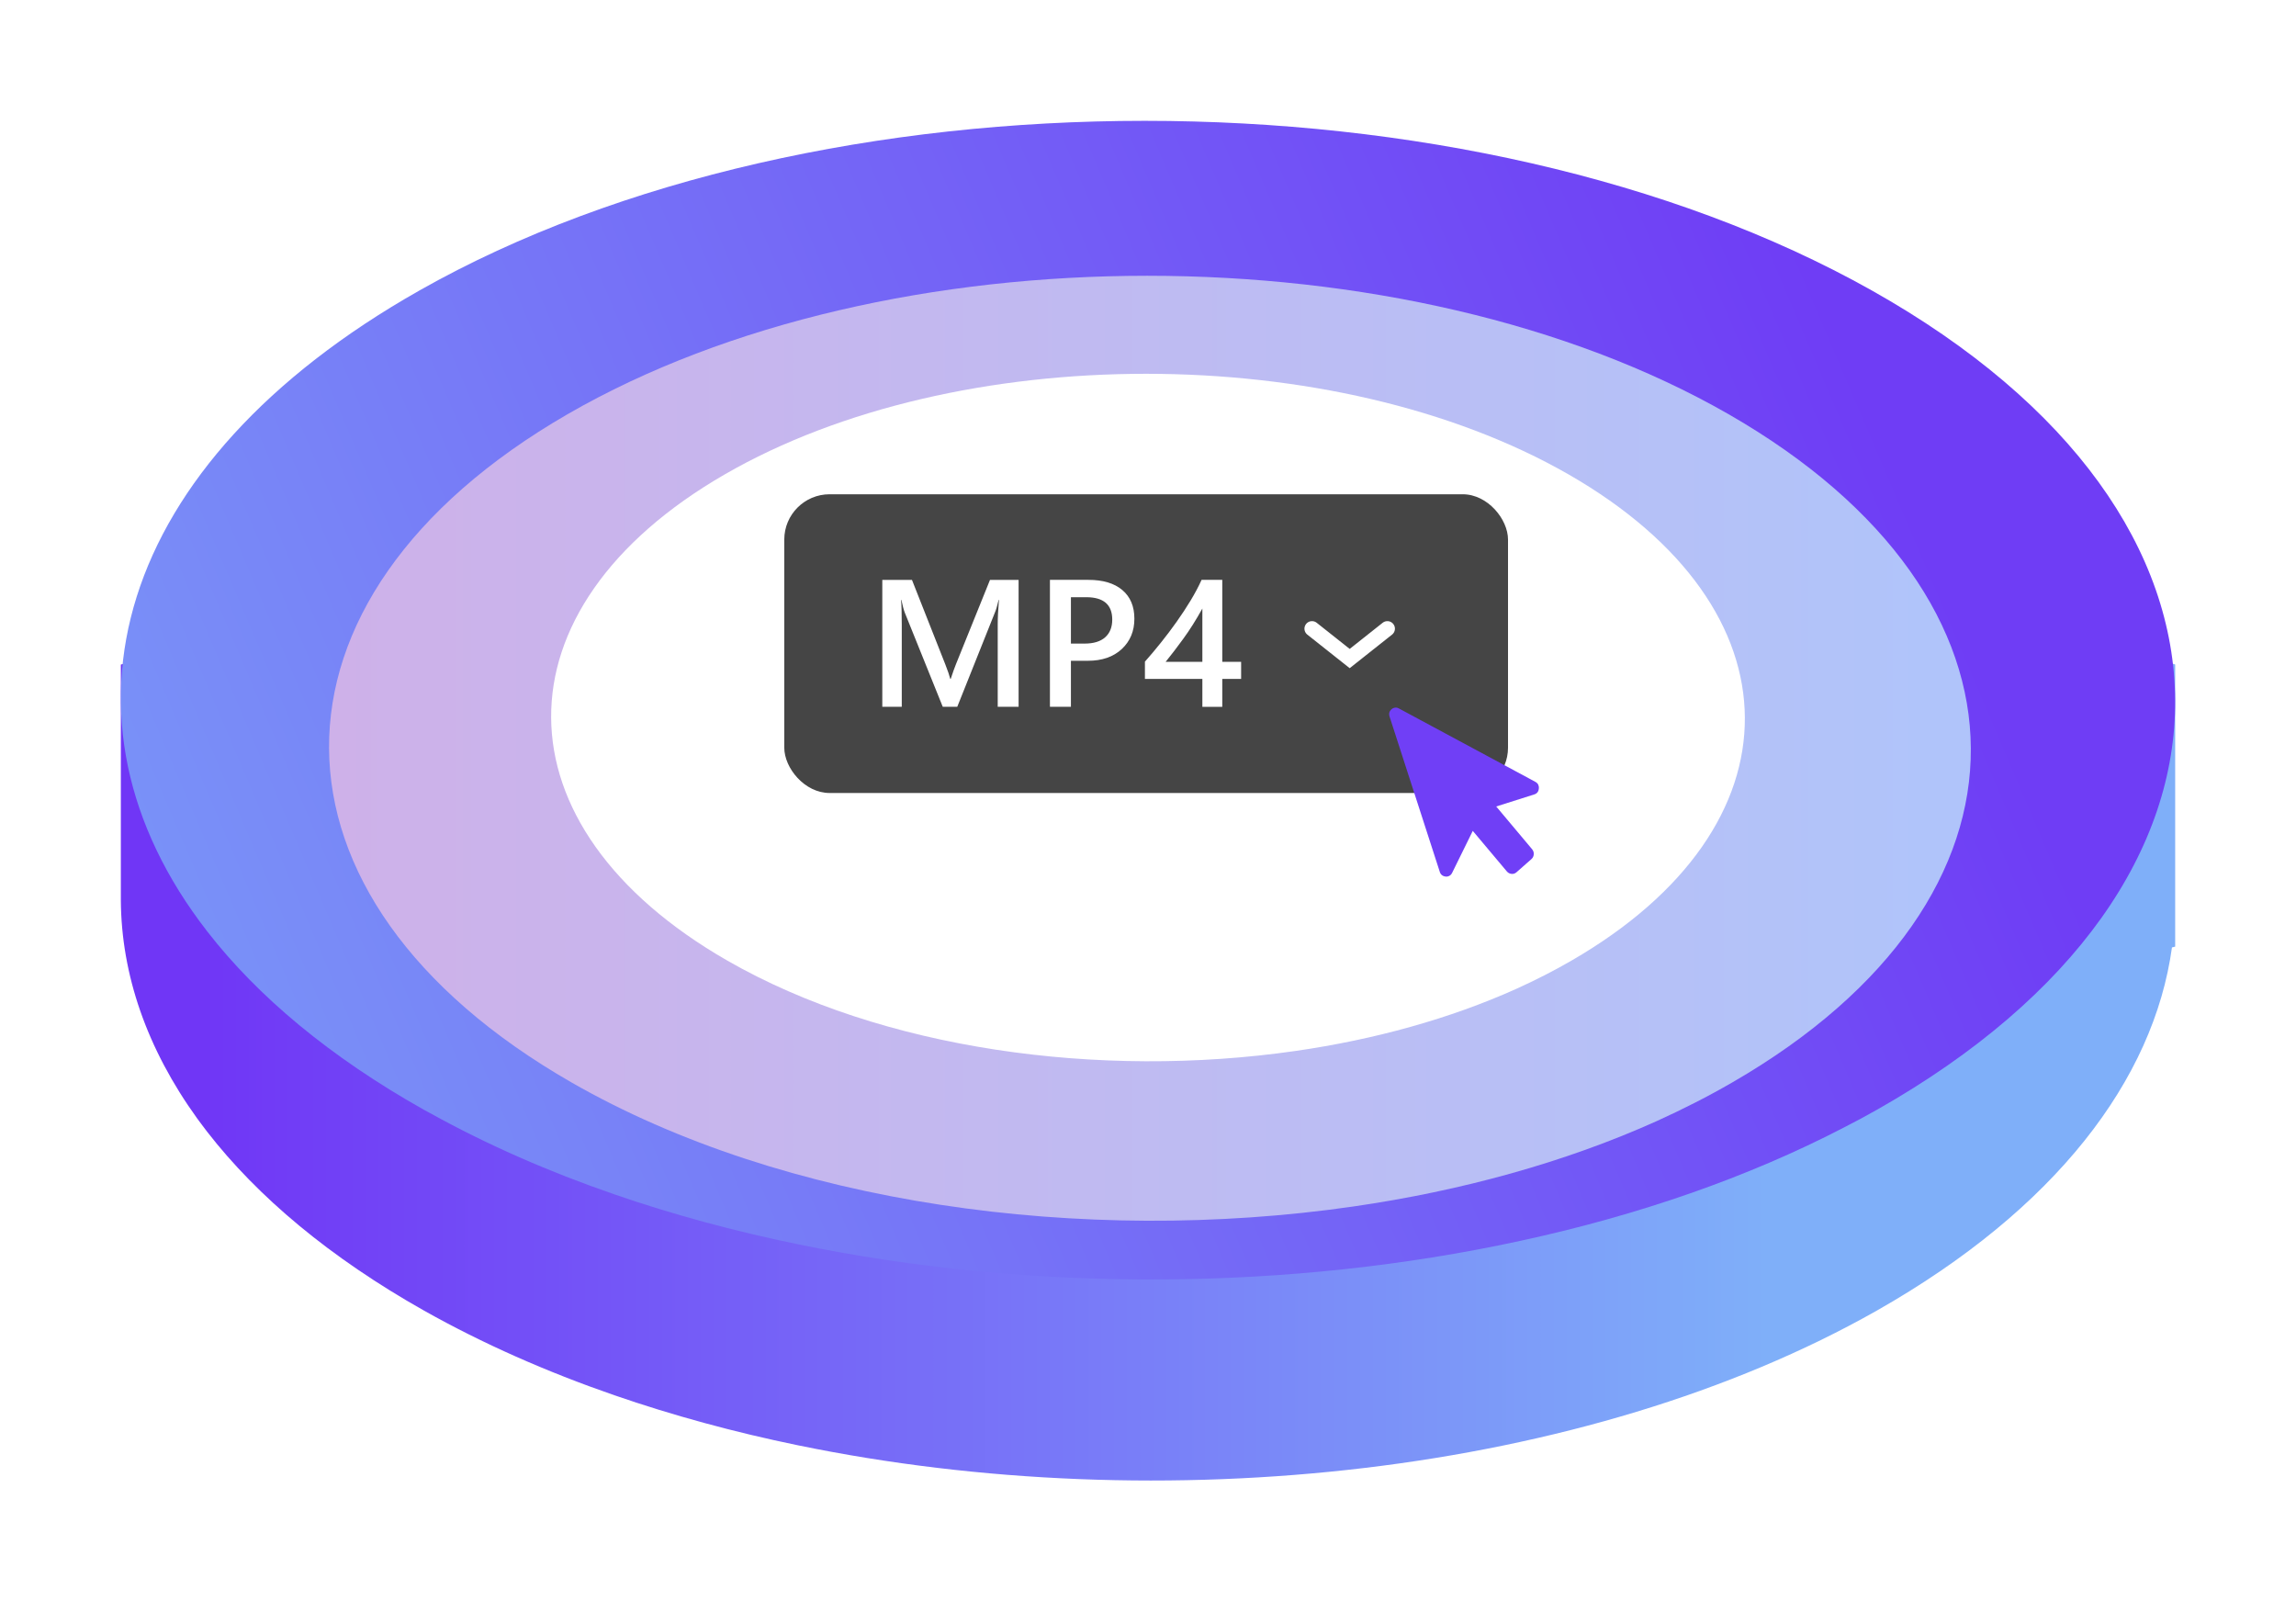
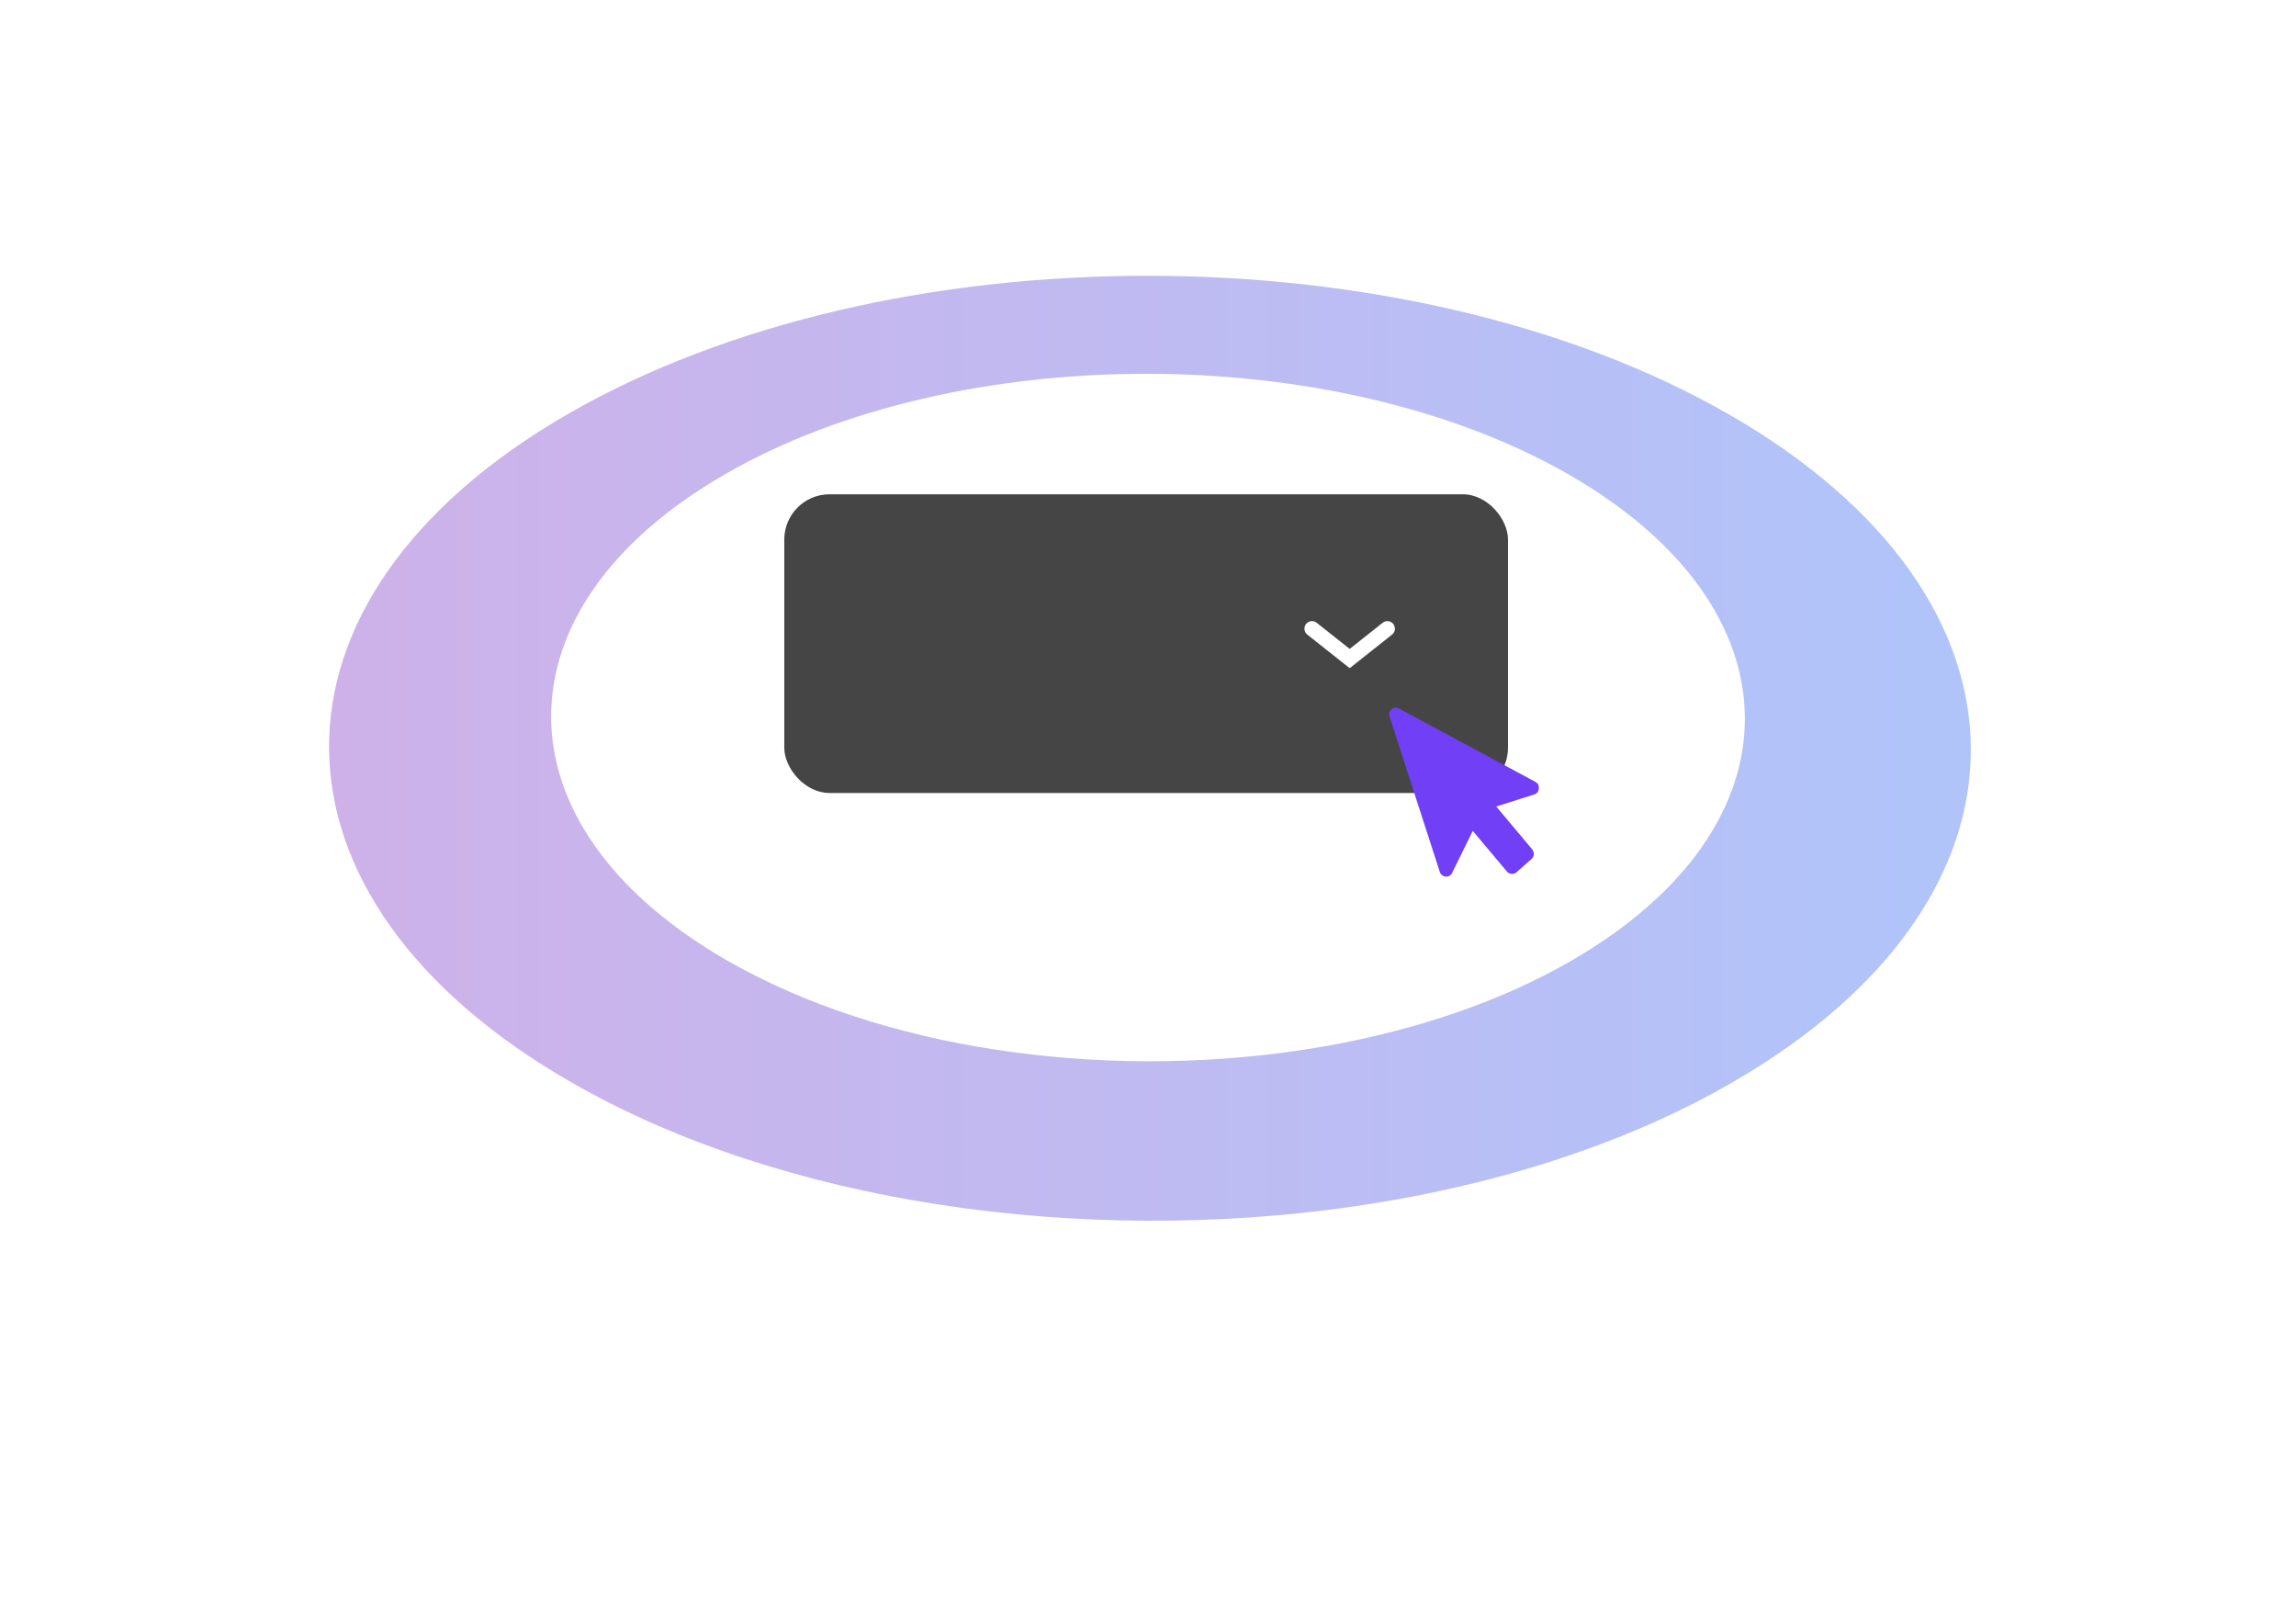
<svg xmlns="http://www.w3.org/2000/svg" fill="none" height="106" viewBox="0 0 152 106" width="152">
  <filter id="a" color-interpolation-filters="sRGB" filterUnits="userSpaceOnUse" height="106" width="152" x="0" y="0">
    <feFlood flood-opacity="0" result="BackgroundImageFix" />
    <feColorMatrix in="SourceAlpha" result="hardAlpha" type="matrix" values="0 0 0 0 0 0 0 0 0 0 0 0 0 0 0 0 0 0 127 0" />
    <feOffset dy="4" />
    <feGaussianBlur stdDeviation="4" />
    <feComposite in2="hardAlpha" operator="out" />
    <feColorMatrix type="matrix" values="0 0 0 0 0 0 0 0 0 0 0 0 0 0 0 0 0 0 0.25 0" />
    <feBlend in2="BackgroundImageFix" mode="normal" result="effect1_dropShadow_1045_1113" />
    <feBlend in="SourceGraphic" in2="effect1_dropShadow_1045_1113" mode="normal" result="shape" />
  </filter>
  <filter id="b" color-interpolation-filters="sRGB" filterUnits="userSpaceOnUse" height="66.551" width="108.689" x="21.784" y="10.253">
    <feFlood flood-opacity="0" result="BackgroundImageFix" />
    <feBlend in="SourceGraphic" in2="BackgroundImageFix" mode="normal" result="shape" />
    <feColorMatrix in="SourceAlpha" result="hardAlpha" type="matrix" values="0 0 0 0 0 0 0 0 0 0 0 0 0 0 0 0 0 0 127 0" />
    <feOffset dy="4" />
    <feGaussianBlur stdDeviation="10" />
    <feComposite in2="hardAlpha" k2="-1" k3="1" operator="arithmetic" />
    <feColorMatrix type="matrix" values="0 0 0 0 0.439 0 0 0 0 0.243 0 0 0 0 0.965 0 0 0 1 0" />
    <feBlend in2="shape" mode="normal" result="effect1_innerShadow_1045_1113" />
  </filter>
  <filter id="c" color-interpolation-filters="sRGB" filterUnits="userSpaceOnUse" height="65.507" width="99.027" x="26.486" y="10.742">
    <feFlood flood-opacity="0" result="BackgroundImageFix" />
    <feColorMatrix in="SourceAlpha" result="hardAlpha" type="matrix" values="0 0 0 0 0 0 0 0 0 0 0 0 0 0 0 0 0 0 127 0" />
    <feOffset dy="4" />
    <feGaussianBlur stdDeviation="5" />
    <feComposite in2="hardAlpha" operator="out" />
    <feColorMatrix type="matrix" values="0 0 0 0 0.636 0 0 0 0 0.5 0 0 0 0 1 0 0 0 1 0" />
    <feBlend in2="BackgroundImageFix" mode="normal" result="effect1_dropShadow_1045_1113" />
    <feBlend in="SourceGraphic" in2="effect1_dropShadow_1045_1113" mode="normal" result="shape" />
  </filter>
  <linearGradient id="d" gradientUnits="userSpaceOnUse" x1="13.483" x2="118.003" y1="85.928" y2="85.928">
    <stop offset="0" stop-color="#7036f6" />
    <stop offset=".99" stop-color="#7faff9" />
  </linearGradient>
  <linearGradient id="e" gradientUnits="userSpaceOnUse" x1="9.047" x2="131.045" y1="92.076" y2="40.072">
    <stop offset="0" stop-color="#7b9df8" />
    <stop offset="1" stop-color="#6f3df5" />
  </linearGradient>
  <linearGradient id="f" gradientUnits="userSpaceOnUse" x1="128.099" x2="21.784" y1="42.212" y2="42.212">
    <stop offset="0" stop-color="#b0c4fa" />
    <stop offset="1" stop-color="#ceb1e9" />
  </linearGradient>
  <clipPath id="g">
    <path d="m0 0h7.979v12.864h-7.979z" transform="matrix(.953 -.302 .308 .952 91.849 42.993)" />
  </clipPath>
  <g filter="url(#a)">
-     <path clip-rule="evenodd" d="m49.172 28.431-41.172 11.559v15.598c.03 4.919 1.718 9.828 5.062 14.457.217.29.436.591.66.879 3.332 4.291 8.117 8.316 14.354 11.831 3.882 2.184 8.117 4.051 12.596 5.6 3.882 1.341 7.948 2.448 12.134 3.309 24.119 4.976 52.171 2.001 71.438-8.909 11.828-6.712 18.336-15.279 19.544-24.041l.213-.054v-18.678l-41.588-11.55c-8.499-2.036-17.571-3.055-26.637-3.055-9.068 0-18.129 1.019-26.602 3.055z" fill="url(#d)" fill-rule="evenodd" />
-     <path clip-rule="evenodd" d="m27.761 15.232c-20.272 11.473-24.939 28.401-14.036 42.427 3.328 4.287 8.114 8.301 14.351 11.807.129.072.256.142.379.205 3.769 2.089 7.867 3.889 12.188 5.374.014 0 .018.009.018.009 3.892 1.344 7.959 2.442 12.143 3.302 15.484 3.198 32.598 3.111 47.966-.247 7.683-1.671 14.926-4.165 21.318-7.485.727-.369 1.451-.761 2.156-1.159 26.465-14.982 26.322-39.258-.32-54.235-13.32-7.488-30.745-11.232-48.145-11.232-17.402 0-34.784 3.744-48.017 11.232" fill="url(#e)" fill-rule="evenodd" />
    <g filter="url(#b)">
      <path clip-rule="evenodd" d="m37.578 19.415c-21.156 12.213-21.044 32.017.252 44.232 14.057 8.065 33.84 10.8 51.742 8.217 7.162-1.034 14.033-2.923 20.109-5.657 1.737-.787 3.409-1.637 5.004-2.56 21.152-12.215 21.036-32.014-.253-44.232-10.648-6.105-24.574-9.161-38.482-9.161-13.908 0-27.797 3.057-38.372 9.161" fill="url(#f)" fill-rule="evenodd" />
    </g>
    <g filter="url(#c)">
      <path clip-rule="evenodd" d="m47.97 23.407c-15.382 8.885-15.301 23.293.183 32.179 10.221 5.867 24.605 7.857 37.621 5.978 5.207-.752 10.203-2.127 14.621-4.115 1.263-.573 2.479-1.191 3.638-1.863 15.38-8.886 15.295-23.291-.183-32.179-7.742-4.441-17.868-6.665-27.98-6.665-10.112 0-20.211 2.224-27.9 6.665" fill="#fff" fill-rule="evenodd" />
    </g>
    <rect fill="#454545" height="19.773" rx="3" width="47.913" x="51.921" y="28.717" />
-     <path d="m67.434 42.785h-1.383v-5.438c0-.445.027-.99.082-1.635h-.023c-.086.367-.162.631-.229.791l-2.508 6.281h-.961l-2.514-6.234c-.07-.184-.145-.463-.223-.838h-.023c.031.336.047.885.047 1.647v5.426h-1.289v-8.402h1.963l2.209 5.596c.168.43.277.75.328.961h.029c.144-.441.262-.769.351-.984l2.25-5.572h1.893zm3.463-3.047v3.047h-1.389v-8.402h2.549c.965 0 1.713.225 2.244.674.531.449.797 1.082.797 1.899s-.277 1.484-.832 2.004c-.555.519-1.305.779-2.25.779zm0-4.207v3.07h.902c.598 0 1.053-.139 1.365-.416.312-.277.469-.668.469-1.172 0-.988-.574-1.482-1.723-1.482zm10.02-1.148v5.426h1.248v1.131h-1.248v1.846h-1.318v-1.846h-3.803v-1.143c.344-.387.695-.805 1.055-1.254.363-.453.711-.914 1.043-1.383.336-.473.646-.945.932-1.418.285-.473.525-.926.721-1.359zm-1.318 5.426v-3.527c-.426.766-.848 1.434-1.266 2.004-.414.57-.803 1.078-1.166 1.524z" fill="#fff" />
    <path d="m86.857 37.614 2.495 1.977 2.495-1.977" stroke="#fff" stroke-linecap="round" />
    <g clip-path="url(#g)">
      <path d="m101.631 47.745c.18.093.262.241.244.442-.016.206-.116.338-.301.397l-2.521.799 2.377 2.831c.081.1.117.211.108.335-.008.123-.057.227-.147.31l-1.002.883c-.095.081-.203.115-.323.103-.121-.012-.223-.065-.306-.159l-2.259-2.688-1.37 2.784c-.056.113-.141.188-.255.224-.053.017-.109.022-.169.016-.201-.022-.332-.128-.394-.319l-3.321-10.273c-.062-.191-.017-.353.134-.487.045-.04.095-.068.147-.084.119-.038.232-.026.339.036z" fill="#703ff6" />
    </g>
  </g>
</svg>